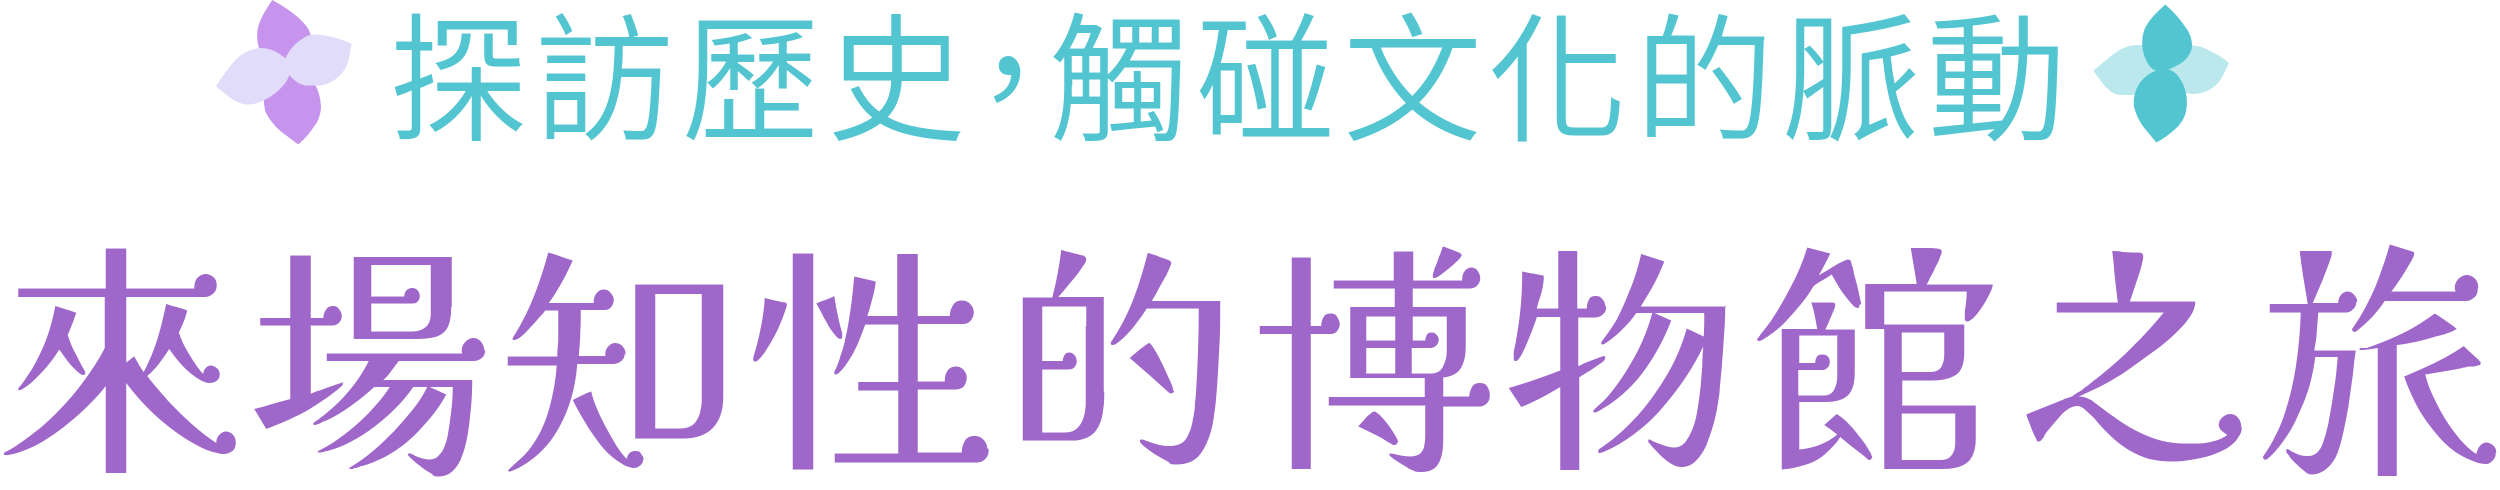
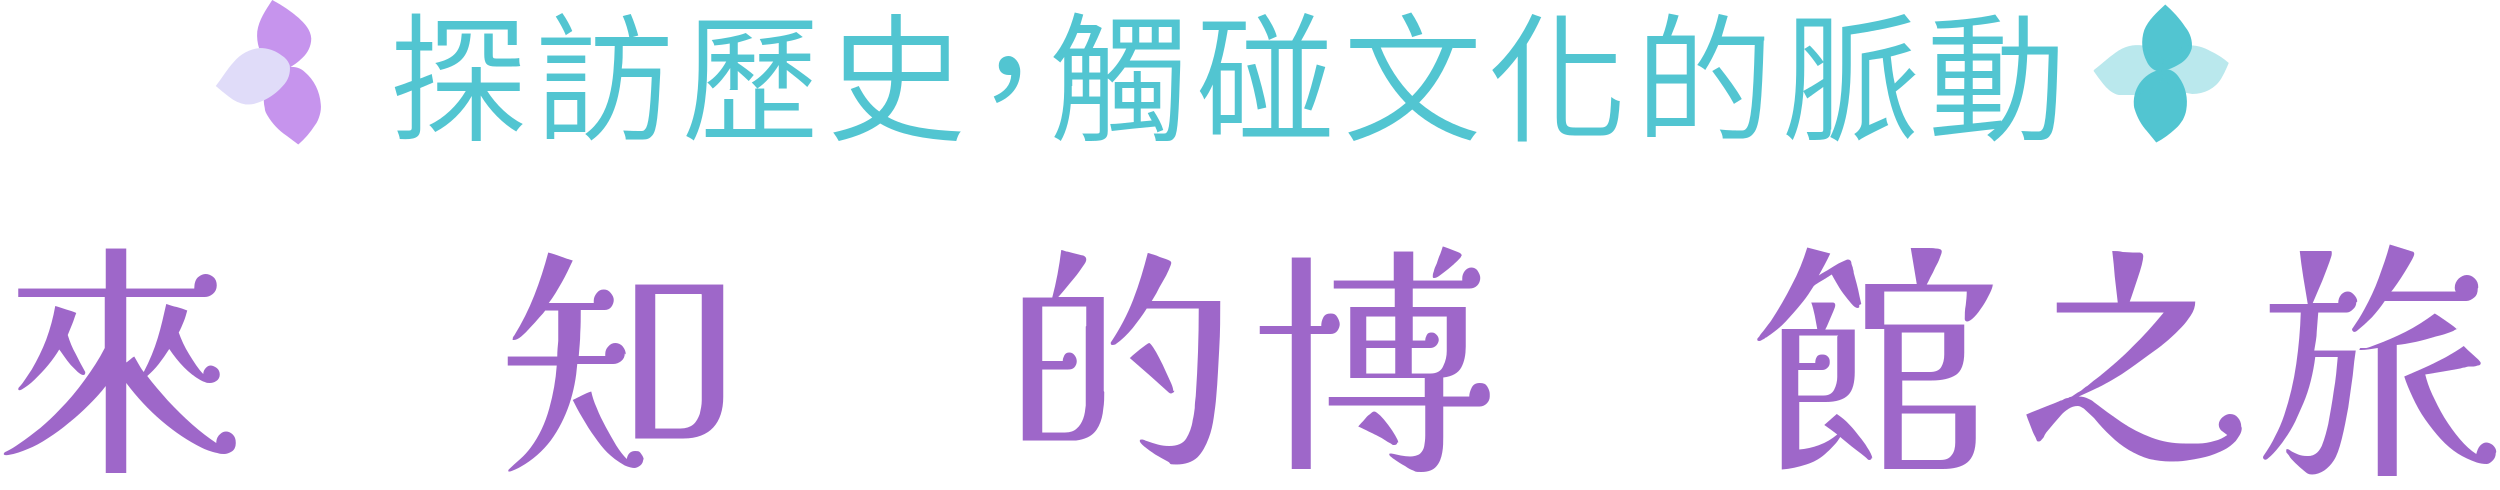
<svg xmlns="http://www.w3.org/2000/svg" id="_圖層_1" data-name="圖層 1" width="500" height="98" viewBox="0 0 500 98">
  <defs>
    <clipPath id="clippath">
      <rect x="43.05" y="9.5" width="14.9" height="11.4" fill="none" />
    </clipPath>
    <clipPath id="clippath-1">
-       <rect x="56.85" y="6.8" width="13.6" height="10.3" fill="none" />
-     </clipPath>
+       </clipPath>
    <clipPath id="clippath-2">
      <rect x="418.75" y="8.9" width="14.5" height="10.1" fill="none" />
    </clipPath>
    <clipPath id="clippath-3">
      <rect x="432.35" y="9" width="13.4" height="9.8" fill="none" />
    </clipPath>
  </defs>
  <g isolation="isolate">
    <g id="_圖層_1-2" data-name=" 圖層 1">
      <g>
        <g>
          <path d="M84.05,17.5v8.2c0,1-.3,1.5-.9,1.8s-1.6.4-3.2.3c0-.4-.3-1.2-.5-1.7h2.4c.3,0,.5-.1.5-.5v-7.5c-1,.4-2,.8-2.9,1.1l-.5-1.8c1-.3,2.1-.7,3.4-1.2v-6.2h-3.1v-1.7h3.1V2.7h1.7v5.7h2.4v1.7h-2.4v5.6l2.3-.9.3,1.7-2.6,1.1h0v-.1ZM97.45,18.2c1.7,2.7,4.4,5.3,7.1,6.6-.4.3-1,1-1.3,1.5-2.6-1.5-5.3-4.2-7.1-7.2v9.1h-1.8v-9c-1.7,3.1-4.4,5.7-7.3,7.2-.3-.4-.8-1.1-1.2-1.4,2.9-1.3,5.6-3.9,7.3-6.8h-5.7v-1.7h6.9v-3.1h1.8v3.1h7.8v1.7h-6.6.1ZM94.15,6.7c-.3,4-1.5,6.2-6.1,7.3-.2-.4-.6-1.1-1-1.4,4.1-.9,5.1-2.6,5.3-5.9,0,0,1.8,0,1.8,0ZM89.35,9.1h-1.8v-4.9h15.8v4.8h-1.8v-3.1h-12.2v3.2ZM102.25,11.7c.4,0,1.2,0,1.6-.1,0,.4,0,1.2.2,1.6-.4.1-1,.1-1.7.1h-3.2c-1.9,0-2.3-.6-2.3-2.5v-4.1h1.7v4.1c0,.7,0,.9.6.9h3.2-.1Z" fill="#52c5d1" />
          <path d="M118.15,9h-9.9v-1.5h9.9v1.5ZM110.85,26.5v1.3h-1.5v-9.4h7.7v8h-6.2v.1ZM117.05,11.1v1.5h-7.6v-1.5h7.6ZM109.35,14.7h7.7v1.5h-7.7v-1.5ZM110.85,20v4.9h4.6v-4.9h-4.6ZM113.15,7c-.4-1-1.3-2.6-2-3.7l1.3-.7c.8,1.1,1.6,2.6,2,3.6l-1.4.9h0l.1-.1ZM124.55,9.3c0,1.5,0,3-.2,4.4h7.7v.9c-.4,8.5-.7,11.5-1.6,12.5-.5.6-1,.8-1.8.8h-3.5c0-.6-.3-1.3-.5-1.8,1.5.1,2.8.1,3.4.1s.7,0,1-.4c.6-.6,1-3.3,1.3-10.4h-6.1c-.6,5.2-2,9.9-6,12.7-.2-.4-.8-1-1.2-1.3,5.2-3.6,5.7-10.6,5.9-17.6h-3.9v-1.8h6.8c-.2-1.1-.7-2.9-1.3-4.2l1.6-.4c.6,1.4,1.2,3.2,1.5,4.3l-1.1.3h7v1.8h-9v.1Z" fill="#52c5d1" />
          <path d="M141.45,12.3c0,4.6-.3,11.3-2.7,15.8-.3-.3-1.1-.7-1.5-.9,2.3-4.4,2.5-10.5,2.5-15V4.1h22.7v1.7h-21v6.5ZM162.45,25.8v1.6h-21.3v-1.6h3.7v-6h1.8v6h4.4v-8.1h1.8v2.9h6.9v1.5h-6.9v3.6h9.6v.1ZM146.05,17.8v-4.2c-1,1.6-2.3,3.2-3.5,4.1-.3-.4-.7-.9-1.1-1.2,1.4-.8,2.9-2.5,3.8-4.2h-3v-1.5h3.7v-2.1c-1,.2-2.1.3-3.1.4,0-.3-.3-.8-.5-1.1,2.5-.3,5.3-.8,6.8-1.4l1.3,1c-.8.3-1.8.6-2.9.9v2.4h3.3v1.5h-3.3v.2c.8.5,2.7,1.9,3.2,2.4l-1,1.2c-.4-.4-1.4-1.3-2.2-2v3.8h-1.6v-.2h.1ZM155.75,17.8v-4.8c-1.1,1.8-2.7,3.7-4.3,4.7-.3-.4-.8-.9-1.1-1.2,1.5-.8,3.2-2.5,4.3-4.2h-2.8v-1.5h3.9v-2.2c-1.1.2-2.2.3-3.3.4,0-.3-.3-.8-.5-1.2,2.6-.3,5.7-.7,7.3-1.4l1.3,1c-.9.4-2,.7-3.2.9v2.4h4.7v1.5h-4.7v.3c1,.6,4.3,3,5,3.6l-.9,1.3c-.8-.8-2.8-2.4-4.1-3.4v3.7h-1.6v.1Z" fill="#52c5d1" />
          <path d="M180.35,16.2c-.2,2.6-.8,5.1-2.8,7.2,3.5,2,8.3,2.6,14.6,2.9-.4.4-.7,1.2-.9,1.9-6.6-.4-11.5-1.3-15.2-3.5-1.9,1.4-4.5,2.6-8.3,3.5-.2-.4-.7-1.2-1.1-1.7,3.6-.8,6.1-1.8,7.8-3-1.7-1.4-3.1-3.2-4.3-5.7l1.6-.6c1.1,2.2,2.4,3.9,4.1,5.1,1.8-1.8,2.3-3.9,2.4-6.2h-9.5V7.2h9.5V2.8h1.9v4.4h9.6v9h-9.7.3,0ZM178.45,14.4h0v-5.4h-7.7v5.4h7.7ZM180.35,9v5.4h7.8v-5.4h-7.8Z" fill="#52c5d1" />
          <path d="M198.75,19.3c2.2-.9,3.4-2.3,3.5-4.3h-.5c-1.1,0-2-.6-2-1.9s1-1.9,2-1.9,2.3,1.2,2.3,3.1c0,3-1.9,5.2-4.7,6.3l-.6-1.3Z" fill="#52c5d1" />
          <path d="M236.05,13c-.3,10.2-.5,13.4-1.1,14.4-.4.6-.8.8-1.5.8h-2.3c0-.4-.2-1-.4-1.5h2c.3,0,.5,0,.7-.4.5-.7.7-3.8.9-12.8h-9.4c-.8,1.1-1.7,2.2-2.5,3-.2-.2-.5-.6-.9-.8v10.5c0,.9-.2,1.4-.9,1.7-.6.3-1.7.3-3.6.3,0-.4-.3-1.1-.6-1.5h3c.4,0,.5-.1.5-.5v-5.4h-5.8c-.2,2.6-.8,5.4-2,7.4-.3-.3-.9-.6-1.3-.8,1.8-3,2-7.1,2-10.3v-5.7c-.3.4-.6.8-.8,1.1-.3-.3-1-.8-1.4-1.1,1.9-2.1,3.4-5.5,4.3-8.9l1.7.4c-.2.7-.4,1.4-.6,2.1h3.2l1.1.6c-.5,1.3-1.2,2.8-1.8,4h3v5.3c1.5-1.3,2.8-3.2,3.7-5.2h-2.7V3.9h13.4v6h-8.9c-.3.7-.7,1.5-1.1,2.2h10.1v.8h0v.1ZM215.45,6.6c-.4,1.1-1,2.2-1.5,3.1h2.9c.5-.9,1-2.1,1.3-3.1h-2.8.1ZM214.35,17.2v2.1h2.2v-3.4h-2.1v1.3h-.1ZM214.35,14.5h2.1v-3.3h-2.1v3.3ZM217.85,14.5h2.2v-3.3h-2.2v3.3ZM220.05,19.3v-3.4h-2.2v3.4h2.2ZM231.45,26.4c0-.3-.3-.7-.4-1.1-3.2.3-6.3.6-8.7.9l-.3-1.4c1.3,0,2.9-.2,4.7-.4v-2.7h-3.8v-5.3h3.8v-2.2h1.4v2.2h3.9v5.3h-3.9v2.6l2.2-.2c-.3-.5-.6-1-.8-1.5l1.2-.4c.8,1.2,1.6,2.7,1.9,3.8l-1.3.5h.1v-.1ZM224.05,8.5h2.4v-3.1h-2.4v3.1ZM226.85,20.4v-2.8h-2.4v2.8h2.4ZM227.85,8.5h2.5v-3.1h-2.5v3.1ZM228.25,17.6v2.8h2.5v-2.8h-2.5ZM231.75,8.5h2.6v-3.1h-2.6v3.1Z" fill="#52c5d1" />
          <path d="M245.55,6c-.4,2.3-.8,4.5-1.4,6.6h4.2v12h-4.2v2.3h-1.6v-10c-.5,1.1-1,2.1-1.7,3-.1-.4-.6-1.3-.9-1.7,2-3,3.2-7.4,3.8-12.2h-3.2v-1.7h8.6v1.7h-3.7.1ZM246.95,14.1h-2.8v8.9h2.8v-8.9ZM265.85,25.6v1.7h-17.3v-1.7h5.7v-15.8h-5v-1.7h9.2c.9-1.5,1.9-3.8,2.5-5.5l1.8.6c-.7,1.6-1.7,3.5-2.5,4.9h5.1v1.7h-5v15.8h5.7-.2ZM251.05,12.8c.9,2.9,1.9,6.6,2.2,8.7l-1.7.4c-.3-2.2-1.2-6-2.1-8.8l1.5-.3s.1,0,.1,0ZM253.75,7.9c-.3-1.2-1.3-3.1-2.2-4.5l1.5-.6c1,1.4,2,3.2,2.3,4.5l-1.6.7h0v-.1ZM255.75,25.6h2.8v-15.8h-2.8v15.8ZM260.85,21.6c.9-2.3,1.9-6.1,2.5-8.7l1.7.5c-.8,2.8-1.8,6.4-2.8,8.7l-1.4-.4h0v-.1Z" fill="#52c5d1" />
          <path d="M290.55,9.5c-1.6,4.5-3.8,8.1-6.7,11,3.2,2.7,7,4.7,11.5,5.9-.4.4-1,1.2-1.3,1.7-4.6-1.3-8.5-3.4-11.6-6.2-3.2,2.8-7,4.8-11.7,6.3-.2-.4-.8-1.3-1.1-1.7,4.7-1.4,8.5-3.3,11.5-5.9-2.9-3-5.2-6.7-6.8-11h-4.3v-1.8h25.1v1.8h-4.6v-.1ZM276.15,9.5c1.5,3.7,3.6,7,6.3,9.7,2.6-2.6,4.5-5.8,6-9.7,0,0-12.3,0-12.3,0ZM282.45,7.5c-.3-1.1-1.3-3-2.1-4.4l1.9-.6c.9,1.3,1.8,3.1,2.2,4.3l-2,.6h0v.1Z" fill="#52c5d1" />
          <path d="M308.25,3.4c-.8,1.8-1.8,3.7-2.9,5.4v19.5h-1.8V11.3c-1.3,1.7-2.6,3.2-4,4.5-.2-.4-.8-1.4-1.1-1.8,3.1-2.7,6.1-6.9,8-11.2l1.7.6h.1ZM320.25,25.5c1.6,0,1.8-1.3,2-6.1.5.4,1.2.8,1.7.8-.3,5.2-.8,6.9-3.7,6.9h-5.4c-2.7,0-3.5-.8-3.5-3.6V3.1h1.8v7.7h10v1.8h-10v11.1c0,1.5.3,1.8,1.8,1.8h5.3Z" fill="#52c5d1" />
          <path d="M335.75,3c-.4,1.4-1,2.9-1.5,4.1h4.7v18.1h-7.8v2.2h-1.7V7.2h3.1c.5-1.3,1-3.2,1.2-4.5l2,.4h0v-.1ZM337.35,8.8h-6.1v6.1h6.1s0-6.1,0-6.1ZM337.35,23.6v-6.9h-6.1v6.9h6.1ZM352.75,8.1c-.4,12.9-.8,17.1-2,18.5-.6.8-1.2,1-2.1,1.1h-4.1c0-.6-.3-1.3-.6-1.8,1.8.2,3.5.2,4.1.2s.9,0,1.2-.4c.9-1,1.4-5.3,1.7-16.7h-7.3c-.8,1.9-1.7,3.6-2.6,5-.3-.3-1.1-.8-1.6-1,1.9-2.5,3.4-6.4,4.3-10.2l1.8.4c-.4,1.4-.8,2.8-1.2,4.1h8.5v1-.2h-.1ZM346.75,20.7c-.9-1.7-2.8-4.5-4.3-6.5l1.4-.8c1.6,2,3.6,4.7,4.5,6.4l-1.6,1h0v-.1Z" fill="#52c5d1" />
          <path d="M366.15,25.9c0,1-.2,1.5-.8,1.8-.6.3-1.7.3-3.5.3,0-.4-.3-1.1-.5-1.6h2.8c.4,0,.5-.1.5-.5v-8.5c-1.1.8-2.2,1.6-3.2,2.3l-.8-1.5c1.1-.6,2.5-1.4,4-2.4v-3.3l-1.1.7c-.6-.9-1.7-2.4-2.7-3.4l1.1-.7c1,1,2.1,2.3,2.7,3.2v-7h-3.8v8.1c0,4.3-.3,10.4-2.3,14.6-.3-.3-.9-1-1.3-1.1,1.8-4,2-9.5,2-13.5V3.7h7v22.2h-.1ZM382.15,4.4c-3.2,1-7.8,1.9-12,2.5v5.9c0,4.5-.4,11-2.6,15.5-.3-.3-1.1-.7-1.5-.9,2.2-4.3,2.4-10.3,2.4-14.6v-7.4c4.4-.6,9.5-1.6,12.4-2.6l1.3,1.6h0ZM382.95,15c-1.2,1.1-2.6,2.4-3.8,3.3.8,3.5,2,6.4,3.7,8.1-.4.3-1,.9-1.3,1.4-2.9-3.2-4.3-9.3-5-16.2-.9.1-1.8.3-2.7.4v13l3.4-1.5c0,.5.2,1.2.4,1.5-4.7,2.3-5.4,2.7-5.9,3.1-.1-.4-.6-1-.9-1.3.5-.3,1.5-1.1,1.5-2.4v-13.7c3-.5,6.5-1.3,8.5-2.1l1.4,1.5c-1.1.4-2.6.8-4.1,1.2.2,1.9.4,3.7.8,5.4,1-1,2.2-2.2,2.9-3.1l1.3,1.4h-.2,0Z" fill="#52c5d1" />
          <path d="M411.55,10.2c-.3,11.8-.6,15.7-1.5,16.8-.4.7-1,.9-1.8,1h-3.4c0-.5-.3-1.3-.6-1.8,1.4.1,2.7.1,3.2.1s.7,0,1-.4c.7-.8,1-4.6,1.3-15h-4.3c-.3,7.4-1.6,13.7-6.6,17.4-.3-.4-.9-1-1.4-1.3.5-.4,1-.8,1.5-1.2-4.3.5-8.8,1-12,1.4l-.3-1.7c1.7-.2,3.8-.4,6.1-.6v-2.5h-5.4v-1.5h5.4v-1.8h-5.3v-8.3h5.3v-1.9h-6.2v-1.5h6.2v-2c-1.8.2-3.7.3-5.3.3,0-.4-.3-1-.5-1.4,4.1-.2,9.2-.7,12.1-1.4l1,1.4c-1.5.3-3.4.6-5.5.8v2.2h6v1.5h-6v1.9h5.5v8.3h-5.5v1.8h5.5v1.5h-5.5v2.4c1.8-.2,3.8-.4,5.7-.6v.2c2.5-3.4,3.2-8,3.5-13.3h-3.4v-1.7h3.4V3.1h1.8v6.2h6v1h0v-.1ZM389.15,14.3h3.8v-2.1h-3.8s0,2.1,0,2.1ZM392.85,17.8v-2.2h-3.8v2.2h3.8ZM394.55,12.1v2.1h3.9v-2.1h-3.9ZM398.45,15.6h-3.9v2.2h3.9v-2.2Z" fill="#52c5d1" />
        </g>
        <g id="Group_5747" data-name="Group 5747" mix-blend-mode="multiply">
          <path id="Path_18614" data-name="Path 18614" d="M56.05,14c-1,0-1.9-.6-2.5-1.4-1.6-1.7-2.3-4-2.1-6.3.3-2.3,1.7-4.3,3-6.3,1.9,1,3.7,2.2,5.3,3.6,1.2,1.1,2.4,2.4,2.5,4.1,0,1.5-.7,2.9-1.8,3.9-.9.9-1.9,1.6-3.1,2.2-.5.2-1.2.4-1.2.2" fill="#c694ed" />
          <path id="Path_18615" data-name="Path 18615" d="M58.05,13.3c-3.7.9-6,4.6-5.1,8.3,0,.6.3,1.1.6,1.6.9,1.5,2.2,2.9,3.7,3.9.8.6,1.6,1.2,2.4,1.8,1.3-1.1,2.4-2.4,3.3-3.8.5-.6.8-1.4,1-2.1s.3-1.5.2-2.2c-.2-2.5-1.3-4.8-3.2-6.4-.8-.8-1.9-1.1-3-1" fill="#c694ed" />
          <g id="Group_5702" data-name="Group 5702" mix-blend-mode="multiply">
            <g id="Group_5701" data-name="Group 5701">
              <g clip-path="url(#clippath)">
                <g id="Group_5700" data-name="Group 5700">
                  <path id="Path_18616" data-name="Path 18616" d="M57.95,13.1c-.3-.9-.9-1.6-1.6-2-1.3-1-2.8-1.5-4.4-1.5-2,.2-3.9,1.2-5.2,2.8-1.4,1.5-2.4,3.3-3.6,4.8.9.8,1.8,1.5,2.7,2.2,1,.8,2.1,1.3,3.3,1.5.8,0,1.5,0,2.2-.3,2-.6,3.8-1.8,5.2-3.4,1.1-1.1,1.6-2.6,1.4-4.1" fill="#e0dcf9" />
                </g>
              </g>
            </g>
          </g>
          <g id="Group_5705" data-name="Group 5705" mix-blend-mode="multiply">
            <g id="Group_5704" data-name="Group 5704">
              <g clip-path="url(#clippath-1)">
                <g id="Group_5703" data-name="Group 5703">
                  <path id="Path_18617" data-name="Path 18617" d="M57.85,15c.5.6,1.1,1.1,1.8,1.6,1,.5,2,.7,3.1.6.6,0,1.2,0,1.8-.2,2.4-.5,4.4-2.4,5.1-4.7,0-.4.2-.9.3-1.3,0-.7.3-1.5.4-2.2-1.4-.7-2.9-1.2-4.4-1.5-.8-.2-1.6-.3-2.5-.4-.8,0-1.7,0-2.4.5-.4.2-.7.5-1.1.7-1.2.9-2.1,2-2.8,3.4-.2.5-.4,1-.4,1.5,0,.8.5,1.5,1,2.2" fill="#e0dcf9" />
                </g>
              </g>
            </g>
          </g>
        </g>
        <g>
          <g id="Group_5736" data-name="Group 5736">
            <path id="Path_18556" data-name="Path 18556" d="M431.35,14.2c-.9-.3-1.6-1-2-1.9-1-1.9-1.2-4.2-.5-6.3.8-2,2.5-3.5,4.2-5.1,1.5,1.3,2.9,2.8,4,4.5,1,1.2,1.5,2.8,1.3,4.3-.4,1.4-1.3,2.5-2.6,3.2-1,.6-2.1,1.1-3.3,1.3-.5.1-1.2.1-1.1,0" fill="#52c5d1" isolation="isolate" mix-blend-mode="multiply" />
            <path id="Path_18557" data-name="Path 18557" d="M433.35,13.8c-3.6,0-6.5,2.9-6.6,6.5,0,.5,0,1.1.2,1.6.5,1.6,1.3,3.1,2.5,4.4.6.7,1.2,1.5,1.8,2.2,1.4-.7,2.7-1.7,3.9-2.8.6-.5,1-1.1,1.4-1.7.3-.6.6-1.3.7-2,.4-2.3-.1-4.7-1.5-6.6-.6-.9-1.5-1.5-2.5-1.6" fill="#52c5d1" isolation="isolate" mix-blend-mode="multiply" />
          </g>
          <g id="Group_5684" data-name="Group 5684" mix-blend-mode="multiply" opacity=".4">
            <g id="Group_5683" data-name="Group 5683">
              <g clip-path="url(#clippath-2)">
                <g id="Group_5682" data-name="Group 5682">
                  <path id="Path_18558" data-name="Path 18558" d="M433.25,13.7c0-.8-.4-1.6-1-2.2-.9-1.2-2.2-2-3.7-2.4-1.9-.3-3.8.2-5.4,1.4-1.6,1.1-2.9,2.4-4.5,3.6.6.9,1.3,1.8,2,2.7.7.9,1.6,1.7,2.7,2.1.7.2,1.4.3,2.1.2,2,0,3.9-.8,5.6-1.9,1.2-.7,2-2,2.2-3.4" fill="#52c5d1" />
                </g>
              </g>
            </g>
          </g>
          <g id="Group_5687" data-name="Group 5687" mix-blend-mode="multiply" opacity=".4">
            <g id="Group_5686" data-name="Group 5686">
              <g clip-path="url(#clippath-3)">
                <g id="Group_5685" data-name="Group 5685">
                  <path id="Path_18559" data-name="Path 18559" d="M432.75,15.4c.3.7.8,1.3,1.3,1.8.8.6,1.7,1.1,2.7,1.3.6.1,1.1.2,1.7.3,2.4,0,4.6-1.1,5.8-3.1.2-.4.4-.7.6-1.1.3-.6.6-1.3.9-2-1.1-1-2.4-1.8-3.7-2.4-.7-.4-1.4-.7-2.2-.9-.8-.2-1.6-.3-2.3-.1-.4,0-.8.2-1.2.4-1.3.5-2.4,1.4-3.3,2.4-.3.4-.5.8-.7,1.3,0,.8,0,1.5.4,2.2" fill="#52c5d1" />
                </g>
              </g>
            </g>
          </g>
        </g>
      </g>
      <g>
        <path d="M47.15,88.7c0,.7-.3,1.3-.8,1.6-.5.3-1,.5-1.5.5s-.8,0-1.4-.2c-.6-.1-1.2-.3-1.8-.5s-1-.4-1.4-.6c-2.6-1.3-5.2-3-7.9-5.3-2.6-2.2-5-4.8-7.1-7.6v18h-4.1v-17.4c-.9,1.2-2,2.4-3.3,3.7-1.3,1.3-2.6,2.5-4,3.6-1.4,1.2-2.8,2.2-4.2,3.1-1.5,1-2.8,1.7-4.1,2.2-1.2.5-2.5,1-3.9,1.2-.6.1-.9,0-.9-.2s.2-.4.5-.5c.4-.2.8-.4,1.3-.7.5-.3.9-.6,1.2-.8,1.5-1,2.9-2.1,4.3-3.2,1.4-1.2,2.7-2.4,3.9-3.7,1.7-1.7,3.3-3.6,4.9-5.8,1.6-2.2,3-4.3,4.1-6.5v-10.2H3.65v-1.7h17.5v-8h4.1v8h13.6c0-1.1.3-1.9.8-2.3.5-.4,1-.6,1.5-.6s1,.2,1.5.6c.5.4.7,1,.7,1.7s-.3,1.3-.8,1.7-1,.6-1.6.6h-15.7v13.1c.4-.3.7-.5.9-.7.2-.2.5-.4.7-.5.3.5.5.9.8,1.4s.6,1.1,1.1,1.7c1.2-2.3,2.1-4.5,2.8-6.8.7-2.3,1.2-4.6,1.7-6.8.7.2,1.4.5,2.1.6.7.2,1.4.4,2.1.7-.2.7-.4,1.5-.7,2.2s-.6,1.5-1,2.2c.5,1.4,1.1,2.8,2.1,4.4s1.8,2.9,2.8,3.9c0-.6.3-1,.6-1.3s.6-.4.9-.4.8.2,1.2.5.6.8.6,1.3-.2,1-.7,1.3c-.4.3-.9.4-1.3.4s-.6,0-1-.2c-.4-.1-.7-.3-.9-.4-2.3-1.3-4.3-3.4-6.2-6.2-.7,1.1-1.4,2.1-2.1,3s-1.5,1.7-2.3,2.4c1.2,1.6,2.6,3.2,4.1,4.9,1.6,1.7,3.2,3.3,4.9,4.8s3.3,2.7,4.8,3.7c0-.9.4-1.5.8-1.8.4-.4.8-.5,1.2-.5s.9.2,1.3.6c.4.4.6.9.6,1.6v.2ZM17.05,74.5c0,.3-.1.5-.4.5s-.6-.2-1.1-.6c-.4-.4-.9-.9-1.4-1.4-.5-.6-.9-1.1-1.3-1.7-.4-.6-.8-1.1-1-1.4-.6,1-1.3,2-2.2,3.1-.9,1.1-1.8,2-2.7,2.9-.9.9-1.8,1.5-2.6,2-.4.2-.6.2-.7,0,0-.2,0-.3.2-.5.5-.5.9-1.1,1.3-1.7.4-.6.8-1.2,1.2-1.8,1.1-1.9,2.1-3.9,2.9-6,.8-2.2,1.4-4.4,1.8-6.7.8.2,1.5.5,2.2.7s1.4.4,2,.7c-.3.7-.5,1.5-.8,2.2s-.6,1.5-.9,2.2c.4,1.3.9,2.6,1.6,3.8.6,1.2,1.2,2.4,1.9,3.6v.3-.2Z" fill="#9e67c9" />
-         <path d="M68.55,76.6v.4c-.5.5-1.1,1-1.9,1.6s-1.6,1.2-2.4,1.7c-.8.5-1.5,1-2,1.3-1.4.9-2.9,1.6-4.4,2.3-1.5.7-3.1,1.3-4.6,1.9l-2.4-4c1.2-.3,2.4-.6,3.6-1,1.2-.3,2.4-.7,3.6-1v-14.7h-6v-1.5h6v-12.5h4.1v12.5h2.5c0-.5.2-1.1.5-1.6.3-.5.7-.8,1.4-.8s1,.2,1.3.7c.4.5.5.9.5,1.4s-.2.9-.6,1.3-.9.5-1.4.5h-4.2v13.6c.1,0,.3,0,.5-.2.2,0,.5-.2.8-.3.3,0,.7-.2,1-.3.4-.1.7-.3,1.1-.4.8-.3,1.4-.5,2-.7s.9-.3,1-.3.2,0,.2.1h-.2ZM97.05,70c0,.6-.2,1.2-.7,1.6s-1,.6-1.6.6h-15c-.5.7-1,1.3-1.5,2s-1,1.3-1.6,1.8h17.8c0,2-.1,4-.3,6s-.4,3.9-.8,5.9c-.2,1-.5,2.1-.9,3.2-.4,1.2-1,2.2-1.8,3s-1.8,1.2-3,1.2-.8-.2-1.4-.6c-.7-.4-1.4-.8-2.1-1.4-.7-.5-1.3-1-1.8-1.5-.5-.4-.8-.8-.8-.9s0-.2.2-.2h.3c.1,0,.3,0,.4.2.1,0,.3,0,.4.2.2,0,.3.2.5.2.4.1.7.3,1.2.4.4.1.8.2,1.2.2.8,0,1.5-.2,2-.8.5-.5.9-1.1,1.2-1.9.3-.8.5-1.5.6-2.2.3-1.6.5-3.2.7-4.8.2-1.6.3-3.2.3-4.8h-4.6l3.3,1.5c-.6,1.1-1.4,2.4-2.4,3.7-1,1.3-2.2,2.6-3.3,3.8-1.2,1.2-2.3,2.2-3.3,2.9-1.2.9-2.5,1.7-3.7,2.3-1.3.6-2.6,1.2-4.1,1.6-.2,0-.4,0-.6.2-.2,0-.4.2-.7.2-.2,0-.4,0-.6.2h-.6c-.2,0,0,0-.1,0h0c0-.2.1-.3.3-.4h0c1.3-.8,2.8-1.8,4.2-3,1.5-1.2,2.9-2.6,4.4-4.1,1.4-1.5,2.7-3,3.9-4.5,1.2-1.5,2.1-3,2.8-4.4h-2.8c-.9,1.3-2,2.7-3.3,4s-2.7,2.6-4.3,3.8c-1.5,1.2-3.1,2.2-4.8,3.1-1.6.9-3.3,1.5-4.8,1.9-.2,0-.4.1-.8.2s-.6.1-.8.1-.3,0-.3-.2,0-.1,0-.1h.1c.5-.3,1-.5,1.5-.8.5-.3,1-.6,1.5-.9,1.3-.9,2.7-1.9,4.1-3.1s2.8-2.5,4-3.9c1.3-1.4,2.3-2.7,3.2-4.1h-3.1c-1.3,1.2-2.9,2.5-4.7,3.8-1.8,1.3-3.5,2.3-5.1,3-.2,0-.6.2-1.1.5-.5.2-.9.3-1,.3s-.3,0-.3-.2.1-.2.4-.5c.3-.2.4-.3.5-.3,2.1-1.6,4.1-3.3,5.8-5.3,1.7-1.9,3.2-4.1,4.4-6.5h-8.4v-1.5h27.1c0-.1-.1-.2-.1-.3v-.4c0-.6.2-1.1.7-1.6s1-.8,1.6-.8,1.1.2,1.6.8c.4.5.6,1.1.6,1.7l.2-.1ZM90.25,61.4c0,1.9-.3,3.3-.8,4.2-.5.9-1.4,1.5-2.4,1.8-1.1.3-2.5.4-4.1.4h-12.2v-16.4h19.6v10h-.1ZM86.15,53h-11.9v6.3h6.6c0-.4.1-.8.4-1.2.3-.3.7-.5,1.2-.5s.8.2,1.1.5c.3.4.4.7.4,1.1s-.1.8-.4,1.1-.6.4-1.1.4h-8.2v5.6h8.2c1.1,0,2-.3,2.7-.9s1-1.5,1-2.7v-9.8.1Z" fill="#9e67c9" />
        <path d="M124.95,70.7c0,.6-.2,1.1-.7,1.5s-1,.6-1.6.6h-7.2c-.2,2.7-.7,5.4-1.6,8.1-.9,2.6-2.1,5-3.7,7.2-1.6,2.1-3.6,3.9-6.1,5.3-.2.1-.5.3-1,.5s-.9.4-1.1.4h-.2s-.1,0-.1-.1c0,0,0-.2.1-.3h0c.7-.7,1.5-1.4,2.3-2.1s1.5-1.5,2.1-2.3c1.7-2.3,2.9-4.9,3.7-7.8.8-2.9,1.3-5.7,1.5-8.6h-9.8v-1.8h9.9c0-1.1.1-2.1.2-3.1v-6.1h-2.6c-.2.3-.6.8-1.2,1.4-.5.6-1.1,1.3-1.8,2-.6.7-1.2,1.3-1.8,1.8-.6.5-1.1.7-1.5.7s-.2,0-.2-.2,0-.3.1-.4c0-.1.1-.2.2-.3,1.6-2.6,2.9-5.2,4-8s2-5.6,2.8-8.6c.8.2,1.7.5,2.5.8s1.6.6,2.4.8c-.7,1.5-1.4,3-2.2,4.4-.8,1.4-1.6,2.8-2.6,4.1h9v-.5c0-.5.2-1,.6-1.5s.8-.7,1.4-.7,1,.2,1.4.7.6.9.6,1.4-.2,1-.5,1.4-.8.6-1.3.6h-4.8c0,1.5,0,3.1-.1,4.6,0,1.6-.2,3.1-.3,4.6h5.3v-.4c0-.6.2-1.1.6-1.5.4-.5.9-.7,1.4-.7s1.1.2,1.5.7.6,1,.6,1.6l-.2-.2ZM128.65,91.8c0,.5-.2,1-.6,1.3s-.8.5-1.2.5-1.2-.2-1.9-.5c-.7-.4-1.3-.8-2-1.3-.6-.5-1.1-.9-1.5-1.3-.8-.8-1.6-1.8-2.5-3.1-.9-1.2-1.7-2.5-2.5-3.9-.8-1.3-1.4-2.5-1.9-3.5.6-.3,1.2-.6,1.8-.9.6-.3,1.2-.6,1.9-.8.2.9.5,2,1.1,3.3.5,1.3,1.1,2.5,1.8,3.8.7,1.3,1.4,2.5,2.1,3.7.7,1.1,1.4,2,2.1,2.7.2-1.1.8-1.6,1.7-1.6s.9.2,1.2.6c.3.4.5.8.5,1.2l-.1-.2ZM144.65,79.4c0,2.6-.7,4.7-2,6.1s-3.3,2.2-5.9,2.2h-9.7v-30.8h17.6v22.6-.1ZM140.25,58.8h-9.2v26.9h5.1c1,0,1.9-.3,2.5-.8s1-1.3,1.3-2.1c.2-.9.4-1.8.4-2.7v-21.2l-.1-.1Z" fill="#9e67c9" />
-         <path d="M157.35,60.7v.5c-.5,1.6-1.1,3.2-1.8,4.7s-1.6,3-2.5,4.4c0,.1-.3.4-.5.7-.2.3-.5.6-.8.9s-.5.4-.7.4c-.3,0-.4-.1-.4-.4v-.4c.6-1.9,1.1-3.9,1.5-5.9s.7-4,.8-6c.7.2,1.3.3,2,.5.7.1,1.3.3,1.9.4h.3s.1,0,.1.2h.1ZM162.65,93.9h-4.1v-43.2h4.1v43.2ZM168.45,67.3c0,.3-.1.5-.4.5s-.7-.3-1.2-1c-.5-.6-1-1.3-1.4-2.1-.5-.8-.9-1.6-1.3-2.4-.4-.8-.7-1.3-.9-1.6.3-.1.6-.3.9-.4.3-.1.6-.2.9-.3.5-.2,1.1-.4,1.8-.8.4,2.6.9,5.1,1.6,7.5v.6h0ZM197.75,89.9c0,.8-.2,1.4-.7,1.9s-1,.7-1.7.7h-28.4v-1.8h12.7v-12.6h-8v-1.7h8v-11.5h-6.6c-.4,1-.8,2.2-1.3,3.4s-1.1,2.4-1.8,3.5-1.4,2.1-2.2,2.8c-.2.2-.4.3-.6.3s-.3-.1-.3-.3,0-.3.1-.4c.5-1,.9-2.1,1.2-3.2.4-1.1.7-2.1.9-3.2.5-2.1.8-4.1,1.1-6.2.3-2.1.5-4.2.7-6.3l4.3,1c-.1,1.2-.4,2.4-.7,3.5-.3,1.2-.6,2.3-1,3.4h6v-12.4h4.1v12.4h6.4c0-.7.2-1.4.6-2.1.4-.7,1-1,1.8-1s1.2.2,1.7.7.7,1.1.7,1.7-.2,1.1-.6,1.6c-.4.5-.9.7-1.5.7h-9.1v11.5h5.4c0-.8.1-1.5.5-2.1s1-.9,1.7-.9,1.1.2,1.6.7c.4.5.6,1,.6,1.5s-.2,1.3-.6,1.8c-.4.4-1,.6-1.7.6h-7.5v12.6h8.8c0-.8.2-1.6.6-2.3.4-.7,1-1,1.9-1s1.3.2,1.8.7.8,1.1.8,1.7l.3.3Z" fill="#9e67c9" />
        <path d="M220.85,78.4c0,1,0,2.2-.2,3.4-.1,1.2-.4,2.4-.9,3.4s-1.2,1.8-2.3,2.3c-.7.3-1.4.5-2.2.6h-10.7v-28.6h5.9c.8-3,1.4-6.2,1.8-9.5.3,0,.6.2,1,.3.4,0,.8.2,1.3.3l1.2.3c.4.1.7.2.9.2.4.2.6.4.6.8s-.2.7-.7,1.4-1,1.5-1.7,2.3-1.3,1.6-1.9,2.3c-.6.7-1,1.2-1.3,1.5h9.1v18.8l.1.2ZM217.25,65.2v-3.9h-8.8v10.9h4.1c0-.4.1-.7.3-1.1s.5-.6,1-.6.8.2,1.1.6.4.8.4,1.2-.2.9-.5,1.2c-.3.3-.7.4-1.2.4h-5.2v12.6h4.6c1,0,1.8-.3,2.3-.8.6-.5,1-1.2,1.3-2s.4-1.7.5-2.6v-15.8l.1-.1ZM244.05,60c0,3.2,0,6.5-.2,9.7s-.3,6.4-.6,9.6c-.1,1.4-.3,2.8-.5,4.2-.2,1.4-.5,2.8-1,4.1-.6,1.6-1.3,2.9-2.3,3.9-1,.9-2.4,1.4-4.2,1.4s-.9-.2-1.7-.6-1.6-.9-2.5-1.4c-.9-.6-1.6-1.1-2.2-1.6-.6-.5-.9-.9-.9-1.1s.1-.3.3-.3.4,0,.6.1c.2.1.4.2.5.2.8.3,1.5.5,2.2.7s1.5.3,2.3.3c1.6,0,2.8-.5,3.4-1.5.6-1,1.1-2.2,1.3-3.7.2-.8.3-1.6.4-2.4,0-.8.1-1.6.2-2.4.4-5.9.6-11.7.6-17.5h-10.4c-.8,1.3-1.8,2.6-2.8,3.9-1.1,1.3-2.2,2.4-3.5,3.3-.1,0-.3.1-.5.1-.3,0-.4-.1-.4-.3s0-.2,0-.2c1.8-2.7,3.3-5.5,4.5-8.6s2.1-6.2,2.9-9.3c.3,0,.6.2,1.1.3.4.1.9.3,1.3.5.9.3,1.6.5,2.1.8.1.1.2.2.2.4s-.2.7-.5,1.4-.7,1.5-1.2,2.3-.9,1.6-1.3,2.4c-.4.7-.7,1.2-.9,1.5h13.7v-.2ZM234.85,78.1c0,.2,0,.3-.2.4s-.3.2-.5.2c-.1,0-.3-.1-.4-.2-1.3-1.2-2.6-2.3-3.9-3.5-1.3-1.1-2.6-2.3-3.9-3.4.2-.1.4-.4.8-.7s.8-.7,1.2-1,.8-.6,1.2-.9.6-.4.7-.4.4.3.8.9c.4.6.8,1.3,1.2,2.1.5.9.9,1.8,1.3,2.7.4.9.8,1.7,1.1,2.4.3.7.4,1.2.4,1.5l.2-.1Z" fill="#9e67c9" />
        <path d="M267.95,64.8c0,.5-.2,1-.5,1.4s-.8.6-1.3.6h-4v27h-3.8v-27h-6.4v-1.6h6.4v-13.7h3.8v13.7h2.1c0-.6.1-1.1.4-1.7.3-.6.8-.8,1.5-.8s1,.2,1.3.7.5,1,.5,1.5v-.1ZM297.95,79.3c0,.5-.2,1-.6,1.4s-.9.6-1.4.6h-7.3v6c0,1.1,0,2.1-.2,3.2s-.5,2-1.2,2.8c-.6.7-1.6,1.1-3,1.1s-1.1-.1-1.6-.3c-.6-.2-1.1-.5-1.5-.8,0,0-.3-.2-.7-.4-.3-.2-.7-.4-1.1-.7s-.8-.5-1.1-.8c-.3-.2-.4-.4-.4-.5s0-.2.2-.2h.2c.7.1,1.3.3,1.9.4s1.3.2,1.9.2,1.6-.2,2-.6.7-.9.8-1.5c.1-.6.2-1.3.2-2.1v-6h-19.3v-1.7h19.2v-3.8h-14.9v-14.2h8.9v-3.7h-12.2v-1.6h12v-5.8h3.9v5.8h9.8v-.5c0-.5.2-1,.5-1.4s.8-.7,1.3-.7,1,.2,1.3.7.5.9.5,1.4-.2,1.1-.6,1.5-.9.6-1.5.6h-11.4v3.7h10.6v7.9c0,1.7-.3,3.1-.9,4.2s-1.8,1.8-3.6,2v3.8h5.2c0-.6.2-1.2.5-1.8.3-.6.8-.9,1.6-.9s1.2.2,1.5.7.5,1,.5,1.5v.5ZM279.45,88.5c0,.3-.2.5-.6.5s-.3,0-.7-.3c-.4-.2-.8-.4-1.2-.7-.4-.3-.8-.5-1.2-.7-.4-.2-.7-.4-.8-.4-.5-.3-1.1-.5-1.6-.8-.6-.3-1.1-.5-1.7-.8.1-.1.3-.4.6-.7.3-.3.6-.6.9-1s.6-.6,1-.9c.3-.3.5-.4.7-.4.3,0,.6.3,1.2.8.5.5,1,1.1,1.6,1.9s1,1.4,1.4,2.1.6,1.1.6,1.4h-.2ZM279.05,68.1v-4.8h-5.8v4.8h5.8ZM279.05,74.7v-5.1h-5.8v5.1h5.8ZM289.65,63.3h-7.1v4.8h2.5c0-.4.1-.7.3-1.1.2-.4.5-.5,1-.5s.7.2,1,.5.4.7.4,1-.2.8-.5,1.1c-.3.3-.7.5-1.2.5h-3.7v5.1h3.8c1.2,0,2.1-.5,2.5-1.5.5-1,.7-2,.7-3v-6.9h.3ZM292.25,51.2c0,.2-.3.5-.8,1s-1.2,1.1-1.8,1.6c-.6.5-1.2.9-1.7,1.3-.5.4-.9.5-1.1.5s-.3,0-.3-.3,0-.5.2-1c.1-.5.3-1,.6-1.6.2-.6.4-1.3.7-1.9.2-.6.4-1.1.5-1.5.2,0,.6.2,1.2.4s1.2.5,1.8.7.8.5.8.7l-.1.1Z" fill="#9e67c9" />
-         <path d="M321.25,61.4c0,.6-.2,1.1-.7,1.5-.4.4-1,.6-1.6.6h-3.3v9.7c.2,0,.6-.2,1.1-.5.5-.2,1-.4,1.5-.6.6-.2,1.1-.4,1.6-.6s.8-.3.9-.3c.2,0,.3.1.3.3s0,.3-.1.4c0,.1-.2.2-.2.3-.3.3-.7.5-1.1.8s-.9.6-1.3.9-.9.5-1.3.8c-.5.3-.9.5-1.2.8v18.5h-3.8v-16.6c-2.5,1.5-5,2.9-7.8,4l-2.5-3.8c3.5-1,6.9-2.2,10.3-3.5v-10.7h-4.7c0,.3-.3.9-.6,1.8-.3.9-.7,1.8-1.1,2.8s-.8,1.9-1.2,2.7c-.2.4-.5.8-.7,1.1-.2.3-.4.4-.6.4-.3,0-.4-.1-.4-.4v-1.5c.1-.6.3-1.2.4-1.8.1-.6.2-1.2.3-1.9.7-4.1,1-8.2,1-12.3.5.1,1.2.3,2.1.4.9.2,1.6.3,2.1.4,0,0,.1.1.1.2,0,.4,0,.8-.1,1.4-.1.8-.3,1.7-.6,2.6-.3.9-.5,1.7-.7,2.4h4.3v-11.5h3.8v11.5h1.9c0-.6.1-1.1.4-1.7.2-.6.7-.8,1.4-.8s1,.2,1.3.6c.4.4.6.9.6,1.4l.2.2ZM345.05,61.1c0,2.8-.2,5.6-.4,8.3-.2,2.8-.4,5.5-.7,8.3,0,.8-.2,1.9-.4,3.2s-.5,2.7-.9,4.1-.9,2.8-1.4,4.1c-.6,1.3-1.3,2.3-2.1,3.1s-1.8,1.2-2.8,1.2-1.6-.3-2.5-.9-1.7-1.3-2.4-2.1c-.8-.8-1.4-1.5-1.8-2v-.3c0-.1,0-.2.2-.2s.3,0,.6.3c.5.2,1.2.5,2.1.8.8.3,1.6.5,2.3.5,1,0,1.9-.5,2.5-1.5.7-1,1.2-2.2,1.6-3.5.4-1.4.6-2.8.8-4.2.2-1.4.3-2.5.4-3.3.1-1.3.2-2.5.3-3.8,0-1.3.1-2.6.2-3.9-1,2.1-2.2,4.2-3.6,6.3-1.4,2.1-3,4.1-4.7,6.1s-3.5,3.6-5.5,5.1-4,2.7-6.2,3.6c-.2.1-.5.2-.7.2s-.3,0-.3-.2,0-.3.1-.5c0,0,.2-.2.4-.3,2.7-1.8,5.1-4,7.4-6.5,2.2-2.5,4.2-5.3,5.9-8.2s3-6,3.9-9.2l3.4,1.6c0-.8.1-1.6.1-2.4v-2.3h-10l3.4,1.5c-1.3,3.4-3,6.6-5.1,9.6s-4.7,5.5-7.7,7.5c-.1,0-.4.2-.7.4-.3.2-.7.4-1,.6s-.6.3-.7.3c-.3,0-.4-.1-.4-.3s0-.1.1-.2c.5-.5.9-.9,1.4-1.3s.9-.9,1.3-1.3c2-2.3,3.8-5,5.4-7.9s2.8-5.9,3.6-8.9h-3.2c-.7,1.1-1.7,2.2-2.9,3.4-1.2,1.2-2.4,2.1-3.5,2.8-.1,0-.3.1-.4.1s-.2,0-.2-.2v-.3c.7-.9,1.3-1.7,1.9-2.6s1.2-1.8,1.6-2.7c1-2,1.8-4,2.6-6,.8-2.1,1.4-4.2,1.9-6.3l4.6,1.5c-.6,1.6-1.3,3.1-2.1,4.6-.8,1.5-1.7,2.9-2.6,4.4h17.2l-.3-.2Z" fill="#9e67c9" />
        <path d="M371.85,61v.4c0,.1-.2.2-.3.2-.4,0-.8-.3-1.3-.9-.5-.6-1-1.2-1.6-2s-1-1.5-1.4-2.2-.7-1.2-.9-1.6c-.2.1-.6.4-1.1.7s-1,.6-1.5.9-.8.5-1,.7c-.3.5-.7,1.1-1.1,1.7-.4.6-.8,1.1-1.2,1.6-1.2,1.5-2.3,2.7-3.3,3.8s-2.3,2.1-3.9,3.2c0,0-.2,0-.3.2-.1,0-.3.2-.4.2-.3.2-.5.3-.7.3-.3,0-.4-.1-.4-.3s.1-.3.4-.6c.2-.4.5-.7.9-1.2.3-.4.6-.8.9-1.2.3-.4.5-.6.6-.8,1.5-2.3,2.9-4.7,4.1-7.1,1.3-2.4,2.3-4.9,3.1-7.5l4.6,1.2c-.4.8-.7,1.5-1.1,2.2s-.8,1.5-1.2,2.2c.3-.2.7-.5,1.3-.8.6-.3,1.1-.7,1.8-1.1.6-.4,1.2-.7,1.7-.9s.8-.4,1-.4c.4,0,.6.2.7.5,0,.4.2.8.3,1.1,0,.3.2.6.2,1.1.2.7.4,1.4.6,2.2s.4,1.6.5,2.2c0,.1.1.4.2.9s.2.8.2.9l-.4.2ZM374.35,91.5c0,.3-.2.5-.5.5s-.3-.2-.8-.6-1.1-.9-1.8-1.4c-.7-.5-1.4-1.1-2-1.6s-1-.8-1.2-1c-.3.5-.7,1.1-1.2,1.6s-.9,1-1.4,1.4c-1.2,1.2-2.6,2-4.2,2.5s-3.2.9-4.9,1v-28.1h7.1c-.2-.9-.3-1.8-.5-2.7-.2-.9-.4-1.8-.7-2.6h4.3c.3,0,.5.2.5.5s-.1.6-.4,1.3-.6,1.4-.9,2.1-.5,1.2-.7,1.5h5.9v8.5c0,2.1-.4,3.7-1.3,4.6s-2.4,1.4-4.5,1.4h-5.3v9.5c1.3-.1,2.7-.4,4-.9,1.4-.5,2.5-1.2,3.6-2.1-.9-.7-1.7-1.3-2.6-1.9l2.5-2.2c.9.6,1.8,1.3,2.5,2.1.8.8,1.4,1.6,2.1,2.5.2.2.4.5.7.9.3.4.6.8.8,1.2.3.4.5.8.7,1.2s.3.7.3,1l-.1-.2ZM367.65,67.1h-7.8v5.5h3.2c0-.5.1-.9.3-1.2.2-.4.6-.5,1.1-.5s.8.1,1.1.4c.3.3.4.6.4,1.1s-.1.8-.4,1.1c-.3.3-.6.5-1.1.5h-4.8v5.1h5.1c1,0,1.7-.4,2.1-1.2.4-.8.6-1.7.6-2.5v-8.1l.2-.2ZM398.55,56.9c0,.4-.2,1-.6,1.8s-.8,1.6-1.4,2.5-1.1,1.6-1.7,2.2c-.6.6-1.1.9-1.4.9s-.5-.2-.5-.5c0-.9,0-1.8.2-2.8.1-.9.2-1.8.2-2.7h-16.5v6.6h16v5.6c0,2.3-.6,3.8-1.7,4.5s-2.7,1.1-4.8,1.1h-5.9v5h14.7v6.6c0,2.3-.6,3.9-1.7,4.8s-2.8,1.3-4.9,1.3h-11.7v-28h-3.8v-9h10.3c-.2-1.2-.4-2.4-.6-3.6-.2-1.2-.4-2.4-.6-3.6h3.4c.6,0,1.1,0,1.6.1.5,0,.8.1,1,.2.1.1.2.2.2.4s-.1.6-.4,1.3c-.2.6-.5,1.2-.9,1.9-.3.7-.6,1.3-1,2-.3.6-.5,1.1-.7,1.4h13.1c.1,0,.2,0,.2.2l-.1-.2ZM388.95,66.5h-8.6v7.9h5.6c1.1,0,1.9-.3,2.3-1s.6-1.5.6-2.5v-4.4h.1ZM391.15,82.7h-10.8v9.3h7.6c1.3,0,1.9-.3,2.4-1,.5-.6.7-1.5.7-2.5v-5.9l.1.1Z" fill="#9e67c9" />
        <path d="M448.35,85.6c0,.4-.1.9-.4,1.4s-.6.9-.8,1.2c-.7.7-1.5,1.4-2.6,1.9s-2.2,1-3.5,1.3c-1.2.3-2.5.5-3.7.7s-2.3.2-3.2.2c-1.5,0-2.9-.2-4.3-.5-1.4-.4-2.7-1-4.1-1.8-1.3-.8-2.5-1.7-3.6-2.8-1.1-1-2.2-2.2-3.1-3.3-.2-.3-.6-.6-1-1s-.9-.8-1.3-1.2c-.5-.3-.8-.5-1.2-.5-.7,0-1.3.2-1.9.6s-1.1.8-1.5,1.3c-1,1.1-1.9,2.2-2.9,3.4-.1.2-.3.4-.4.7-.1.3-.3.5-.5.7-.2.3-.4.4-.6.4s-.3,0-.4-.2c-.1-.3-.3-.8-.6-1.3-.3-.6-.5-1.3-.8-2s-.5-1.3-.7-1.9c.7-.3,1.4-.6,2.2-.9s1.7-.7,2.5-1,1.6-.6,2.2-.9c.3,0,.5-.2.7-.3.2-.1.5-.2.7-.2.1,0,.3-.1.4-.2.1,0,.2,0,.4-.1,0,0,.2-.1.3-.2,0,0,.2-.1.3-.2.2-.1.4-.3.6-.4s.4-.2.7-.4c.2-.2.4-.3.6-.5s.4-.3.6-.4c.4-.3.8-.7,1.2-1,.4-.3.8-.6,1.2-.9,2.3-1.9,4.6-3.8,6.7-6,2.2-2.1,4.2-4.4,6.2-6.8h-21.4v-2h12.2c-.2-1.9-.4-3.6-.6-5.2-.1-1.6-.3-3.3-.5-5.1.7,0,1.4,0,2.1.2.7,0,1.3.1,1.9.1h1.4c.3,0,.4.1.6.2.1.1.2.3.2.6s-.1.9-.3,1.7-.5,1.7-.8,2.6-.6,1.8-.9,2.7-.5,1.5-.7,2h13.1c0,1-.3,1.9-.9,2.8-.6.9-1.2,1.7-1.8,2.3-1.7,1.8-3.6,3.5-5.8,5-2.2,1.6-4.2,3.1-6.3,4.5-.7.4-1.3.8-2,1.2-.7.4-1.3.7-2,1.1-.7.3-1.4.7-2.1,1s-1.5.7-2.4,1.1c.8,0,1.4.2,1.8.4.5.2.9.4,1.2.7,1.8,1.4,3.6,2.7,5.5,4s3.9,2.3,6,3.1c2.1.8,4.3,1.2,6.7,1.2h2.8c1,0,2.1-.2,3.1-.5,1-.2,1.9-.7,2.6-1.2-.4-.3-.8-.6-1.2-.9-.3-.3-.5-.7-.5-1.2s.3-1.1.8-1.5,1-.6,1.4-.6c.7,0,1.2.2,1.6.7.4.4.7,1.1.7,1.8l.1.3Z" fill="#9e67c9" />
        <path d="M471.25,60.5c0,.5-.2,1-.7,1.4-.4.4-.8.6-1.2.6h-5.7c-.1,1.3-.2,2.5-.3,3.8,0,1.2-.3,2.5-.5,3.8h8.3c-.2,1.2-.4,2.9-.6,5-.3,2.1-.6,4.2-.9,6.4-.4,2.2-.8,4.3-1.3,6.3s-1,3.4-1.6,4.3c-.5.8-1.2,1.5-1.9,2-.8.5-1.6.8-2.4.8s-1-.2-1.6-.7-1.2-1-1.8-1.6c-.6-.6-1-1-1.2-1.4,0,0-.1-.2-.3-.4-.2-.2-.3-.3-.3-.5v-.4c.1-.1.3-.1.5,0,0,0,.2.1.3.2,0,0,.2.1.3.2.4.2.8.4,1.3.6s1.1.3,1.8.3.6,0,.9-.1c.2,0,.5-.2.7-.3.5-.3.9-.8,1.3-1.6.3-.8.6-1.6.8-2.4.2-.8.4-1.5.5-2,.4-2.2.8-4.4,1.1-6.6.4-2.2.6-4.5.8-6.8h-4.5c-.2,1.6-.5,3.2-.9,4.8-.4,1.6-.9,3.1-1.5,4.5-.5,1.1-1,2.3-1.6,3.6-.6,1.2-1.3,2.4-2.1,3.5-.3.5-.7,1-1.1,1.5s-.8,1-1.2,1.4l-.2.2s-.2.2-.3.3c-.2.2-.5.4-.7.6-.3.2-.5.2-.7,0s-.2-.4,0-.7c.9-1.3,1.7-2.6,2.3-3.9.7-1.3,1.3-2.7,1.8-4.2,1.1-3.3,1.9-6.7,2.4-10.2s.8-6.9.9-10.3h-6.2v-1.7h7.6c-.3-1.8-.6-3.6-.9-5.4-.3-1.8-.5-3.5-.7-5.2h6.3c.1,0,0,0,0,0h0s.1.1.1.2v.4c0,.3-.2.8-.5,1.7s-.7,1.8-1.1,2.9c-.4,1.1-.9,2.1-1.3,3.1s-.7,1.6-.9,2.1h5.1c0-.7.2-1.2.6-1.7.4-.4.8-.6,1.3-.6s.8.2,1.2.6c.4.4.7.9.7,1.4l-.2.2ZM495.55,57.7c0,.8-.2,1.4-.7,1.8-.5.4-1,.7-1.6.7h-16.3c-.8,1.2-1.7,2.3-2.6,3.3-1,1-2,1.9-3,2.7-.3.2-.6.3-.8,0-.2-.2-.2-.4,0-.6.4-.6.8-1.2,1.2-1.8.4-.7.8-1.3,1.1-1.9,1.1-2,2.1-4.1,2.9-6.3s1.6-4.4,2.2-6.7l4.5,1.4c.3,0,.4.3.4.5s-.2.7-.6,1.4-.8,1.4-1.3,2.2-1,1.6-1.5,2.3-.9,1.3-1.2,1.6h12.9c-.2-.3-.2-.6-.2-.8,0-.7.3-1.3.8-1.8.5-.4,1-.7,1.6-.7s1.1.2,1.6.7.7,1,.7,1.8l-.1.2ZM491.45,65.5c0,.2,0,.3-.3.4-.2.1-.4.2-.5.3-1,.4-2.1.8-3.5,1.1-1.3.4-2.7.8-4.1,1.1-1.4.3-2.6.5-3.7.6v26.2h-3.8v-25.6c-1.3.2-2.4.4-3.3.4s-.2,0-.3-.2c0-.1,0-.2.2-.2h1.1c.5-.1,1-.3,1.5-.5,2.2-.8,4.3-1.7,6.3-2.7s4-2.3,5.9-3.7c.3.2.7.4,1.1.7s.9.6,1.3.9c.6.4,1,.7,1.4,1s.6.5.6.6l.1-.4ZM499.15,90.6c0,.6-.2,1.1-.6,1.5s-.8.7-1.2.7c-.7,0-1.3-.1-2-.3-1.4-.5-2.7-1.1-3.8-1.8-1.1-.7-2.3-1.7-3.4-2.9-1.1-1.2-2.1-2.5-3.1-3.9s-1.8-2.9-2.5-4.4-1.3-2.9-1.7-4.2c1.2-.5,2.5-1.1,3.9-1.7s2.9-1.4,4.3-2.1c1.4-.8,2.6-1.5,3.7-2.3.2.2.5.5.8.8s.7.6,1,.9c.4.4.8.7,1.1,1s.5.6.5.7c0,.3-.2.5-.6.5-.3.1-.6.2-.8.2h-.9c-.3,0-.6.1-.9.2-.3,0-.6.1-.9.2-1.1.2-2.2.4-3.4.6-1.1.2-2.4.4-3.6.6.3,1.2.7,2.5,1.4,4s1.5,3.1,2.4,4.6c1,1.6,2,3,3.1,4.3s2.2,2.3,3.3,3c.2-.7.4-1.3.8-1.7s.8-.6,1.2-.6.9.2,1.3.5c.4.4.7.8.7,1.4l-.1.2Z" fill="#9e67c9" />
      </g>
    </g>
  </g>
</svg>